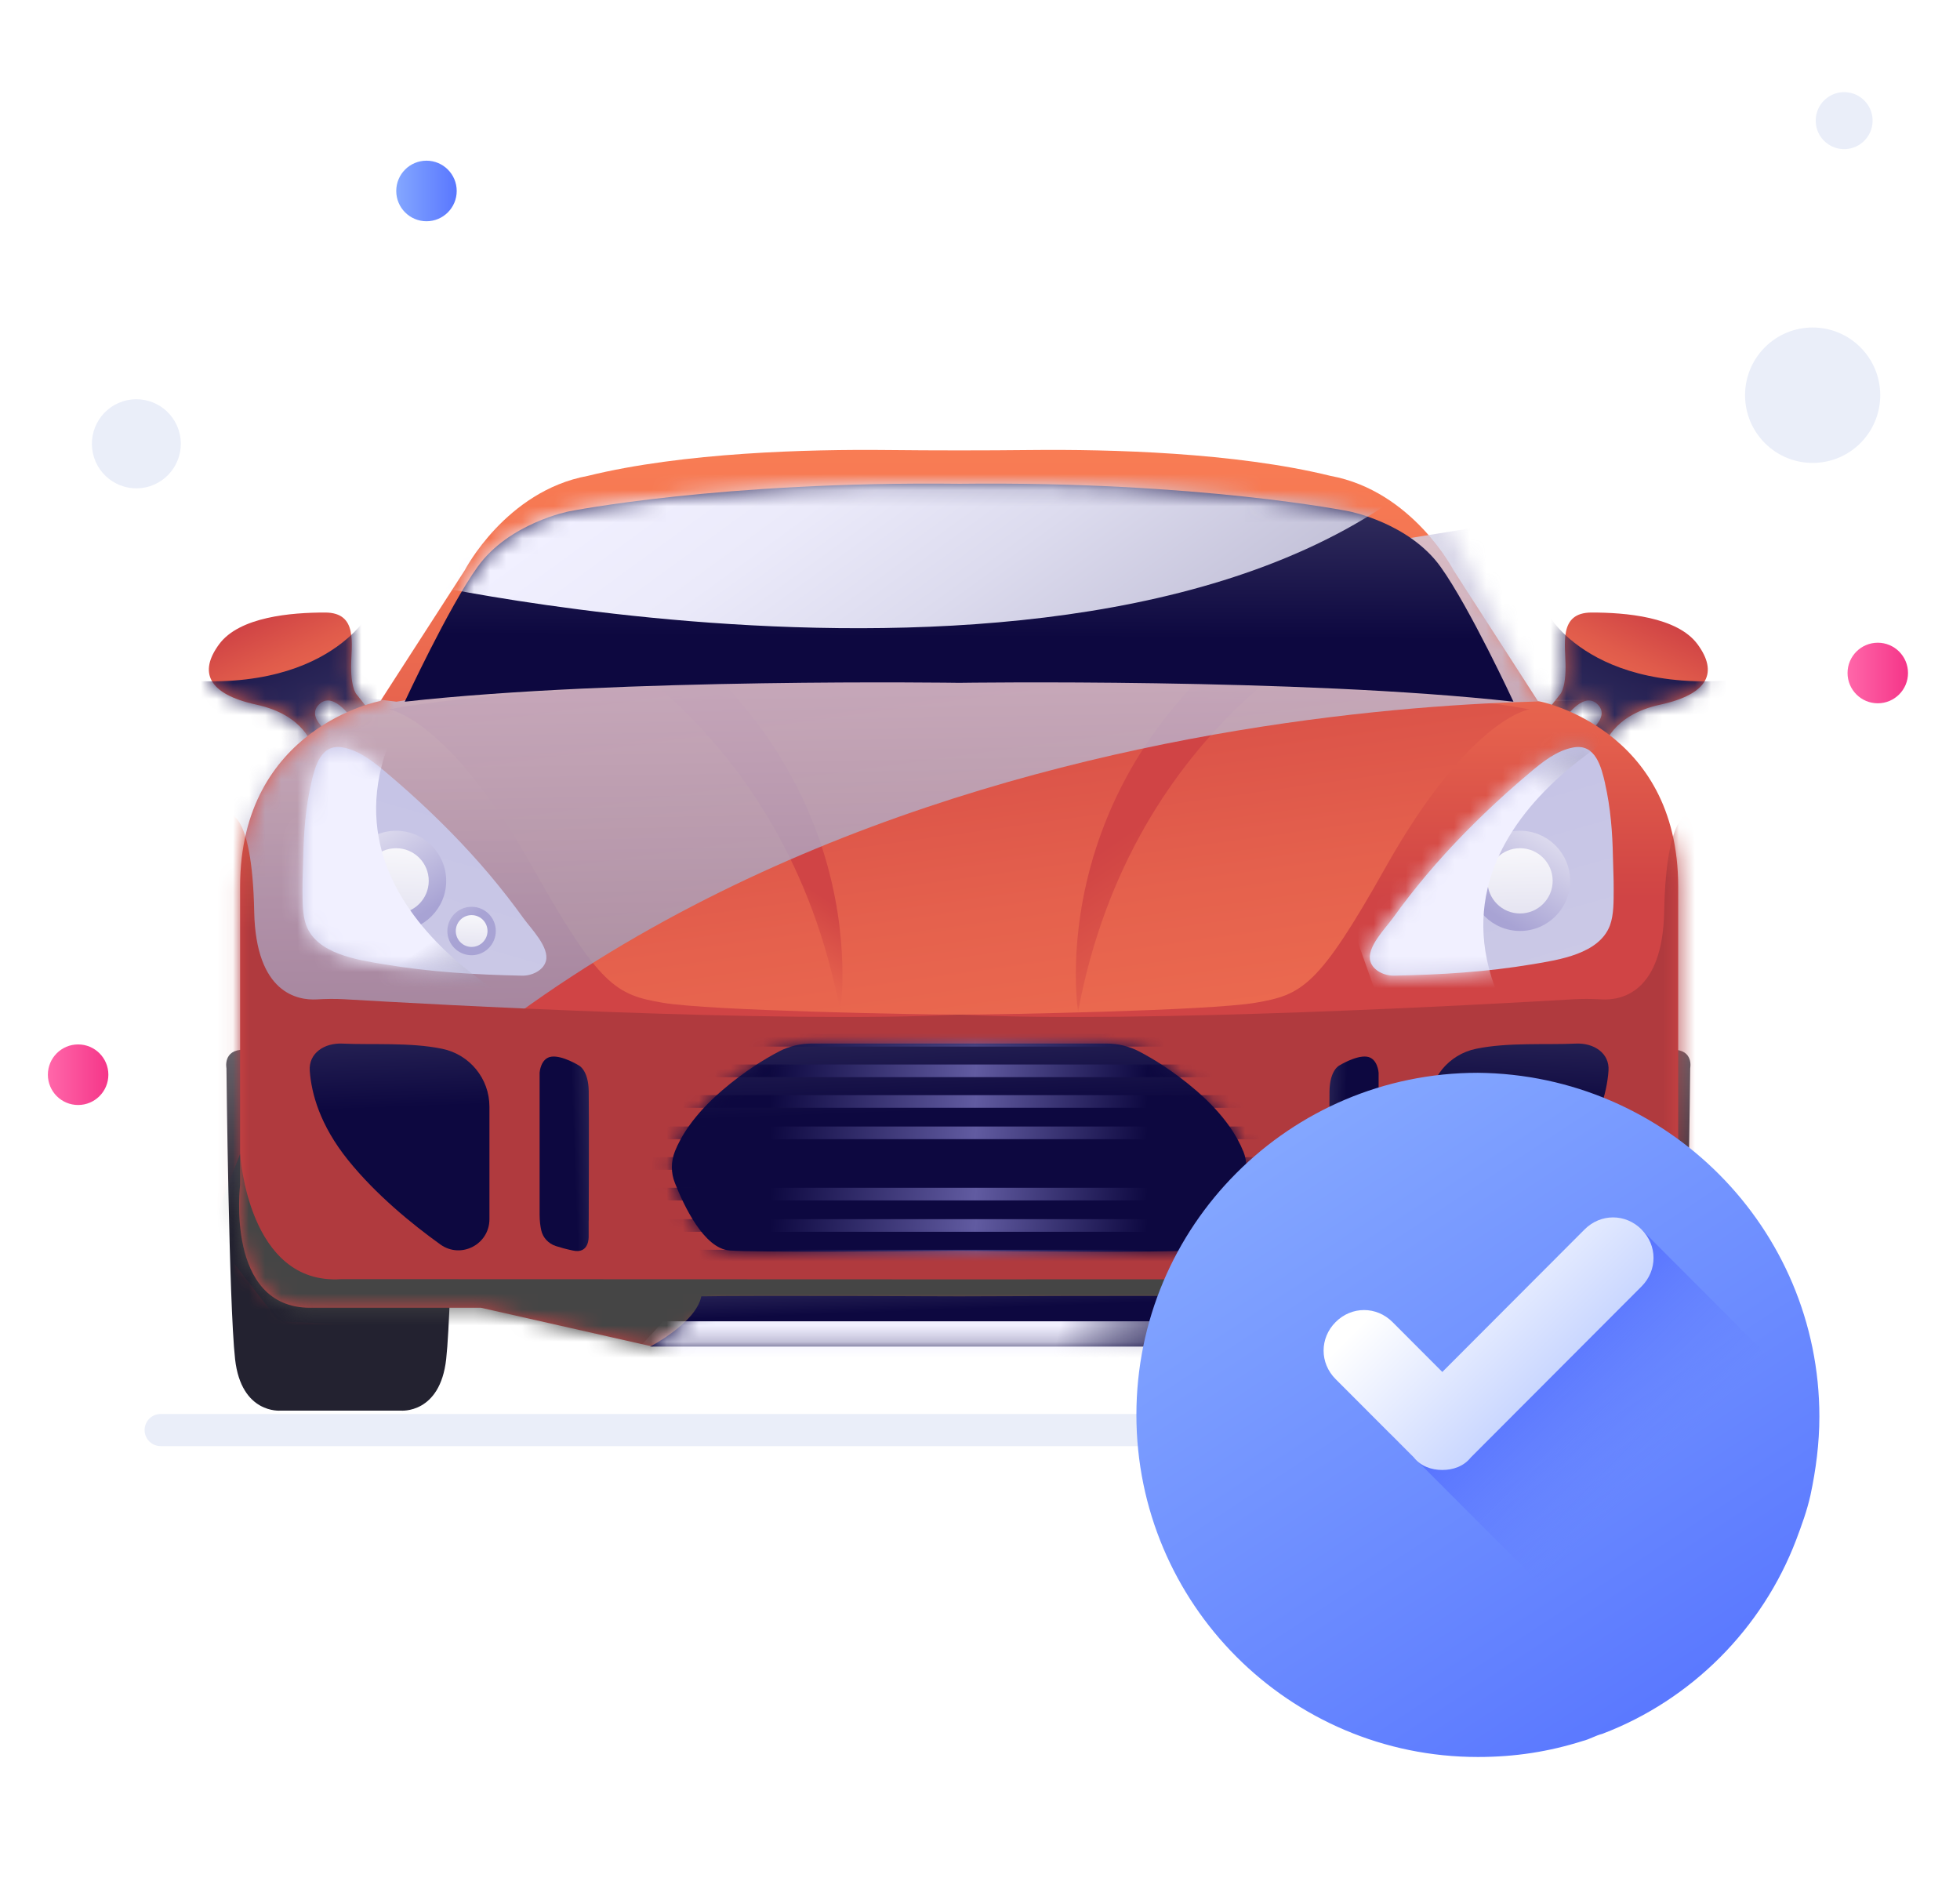
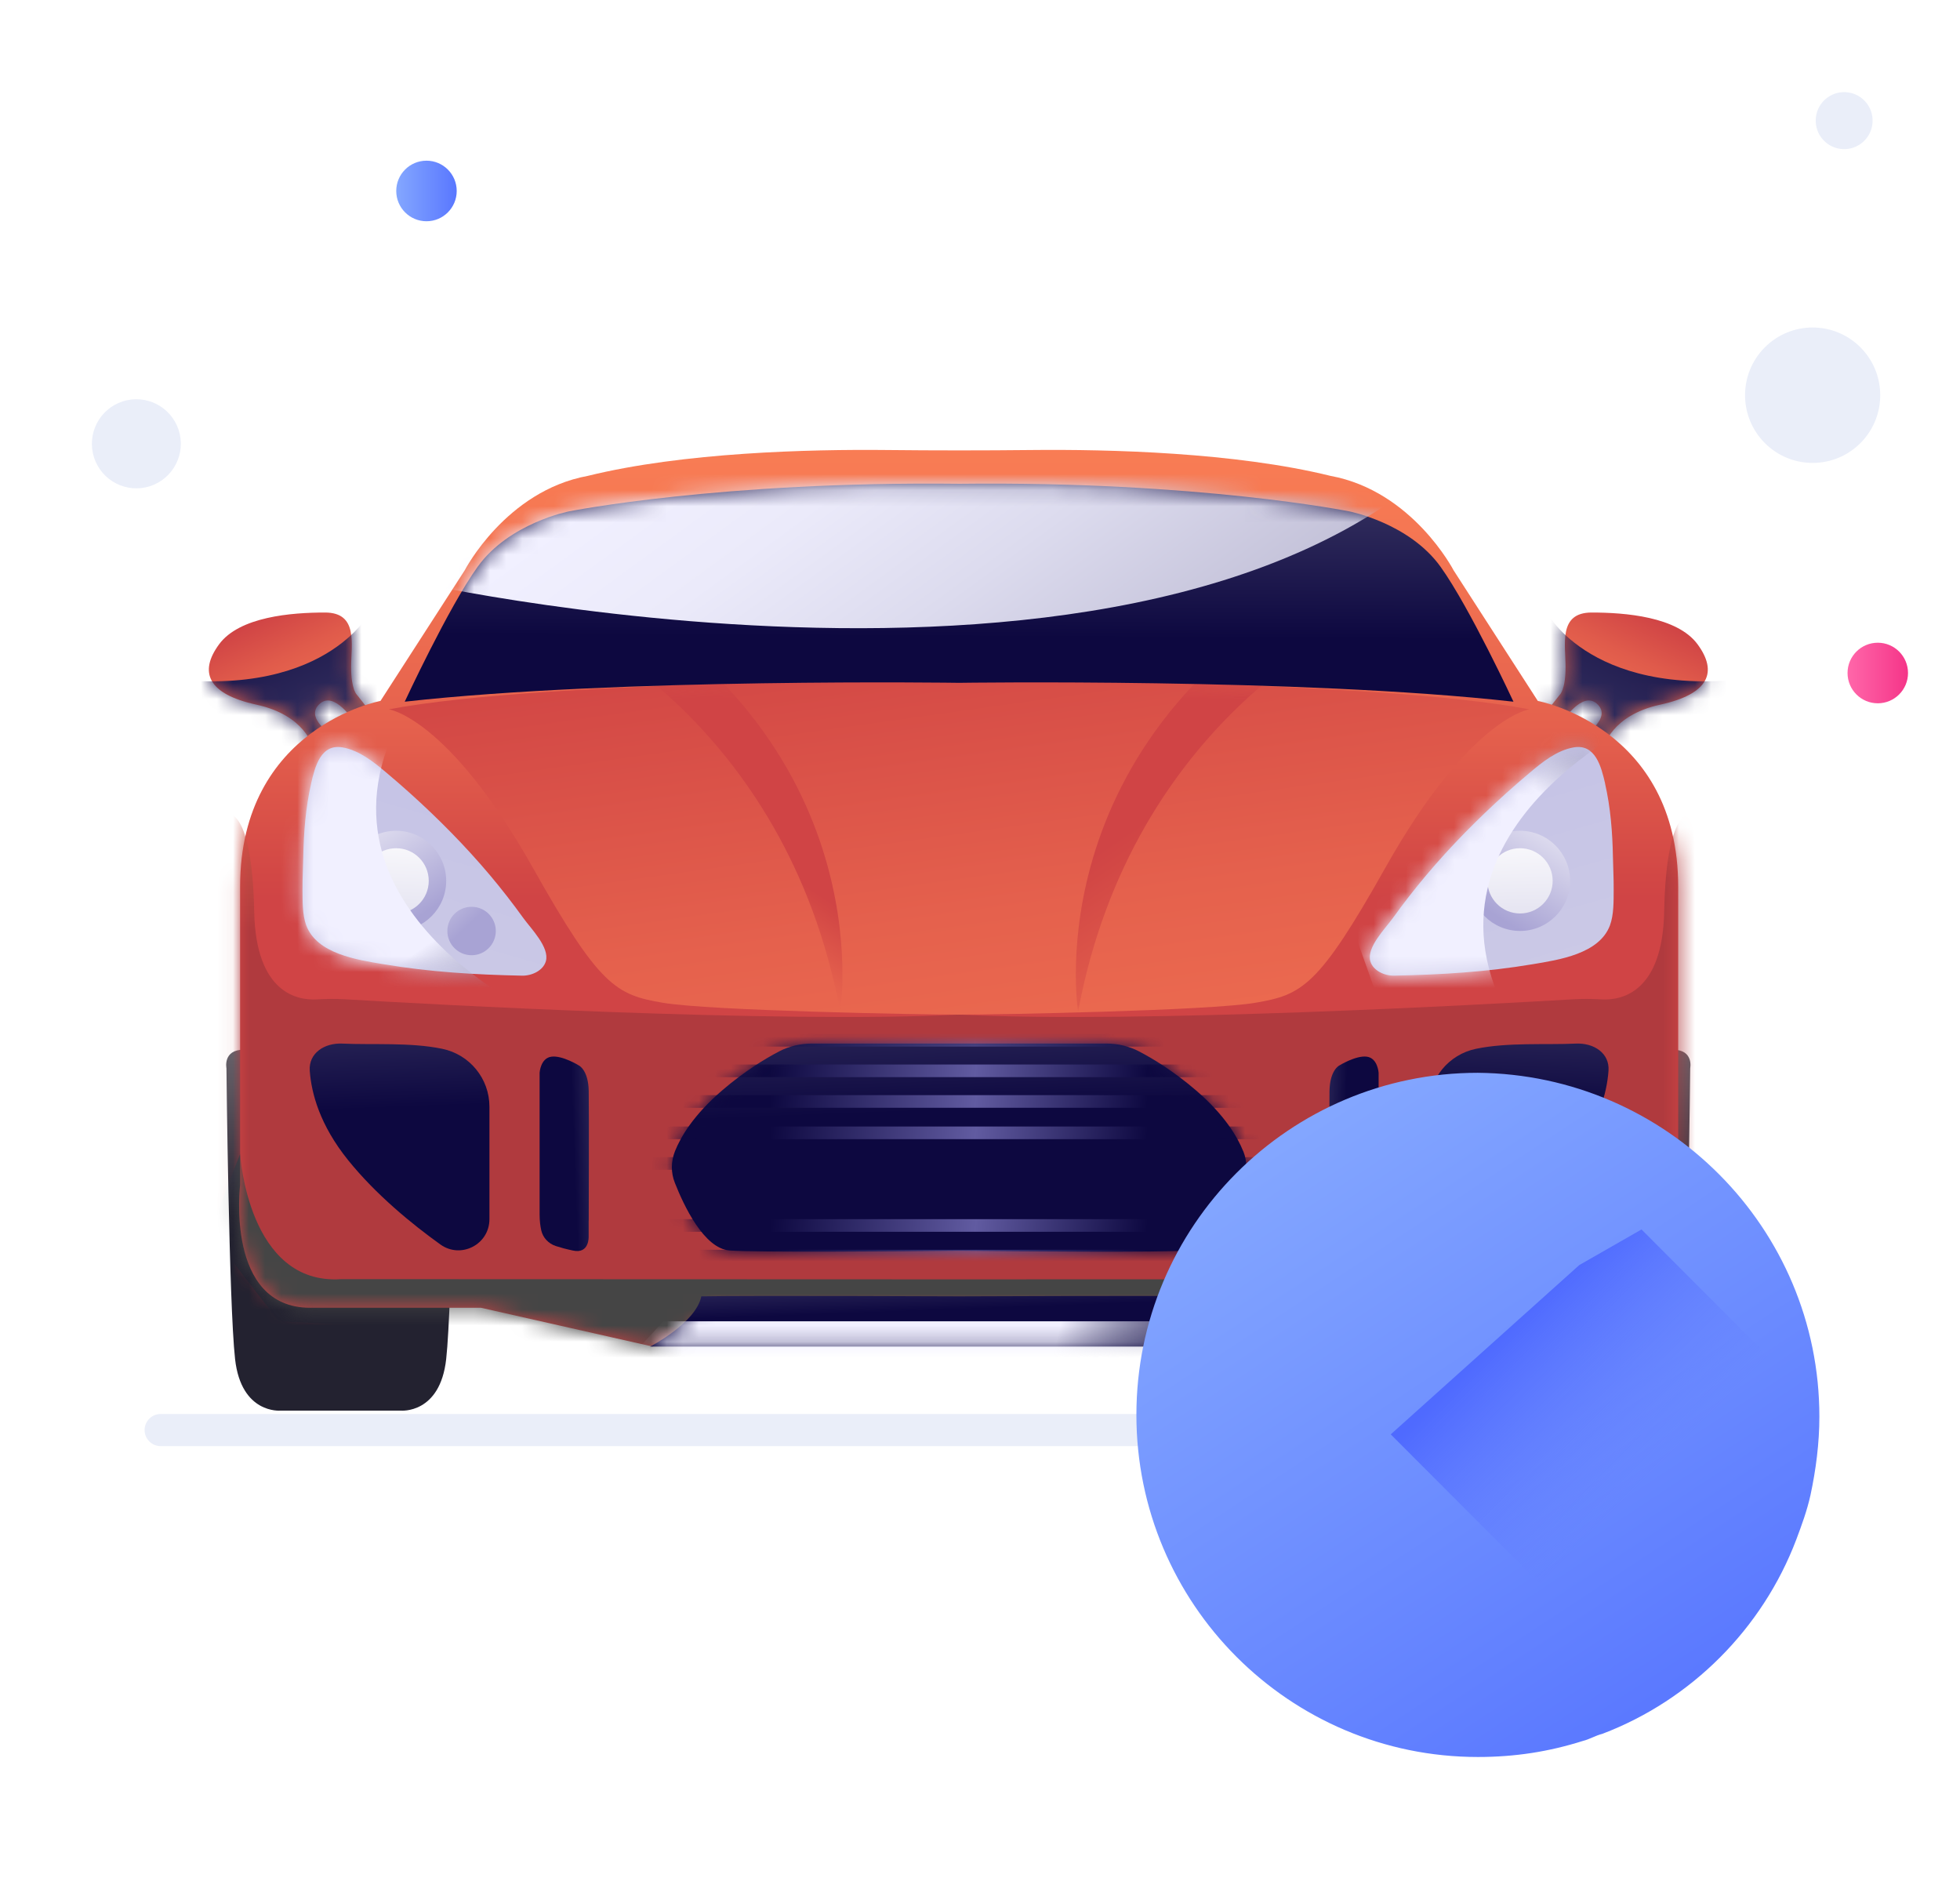
<svg xmlns="http://www.w3.org/2000/svg" width="122" height="118" viewBox="0 0 122 118" fill="none">
  <path d="M10 89H109.637" stroke="#EAEEF9" stroke-width="2" stroke-miterlimit="10" stroke-linecap="round" stroke-linejoin="round" />
  <path d="M27.236 65.329C25.936 65.329 21.2 64.945 21.2 64.945C21.2 64.945 16.463 65.329 15.164 65.329C13.864 65.329 14.095 66.476 14.095 66.476C14.095 66.476 14.248 81.144 14.632 84.581C15.015 88.017 17.458 87.791 17.458 87.791H24.946C24.946 87.791 27.393 88.022 27.773 84.581C28.157 81.144 28.309 66.476 28.309 66.476C28.309 66.476 28.54 65.329 27.241 65.329H27.236Z" fill="url(#paint0_linear_2037_19290)" />
  <path d="M92.066 65.329C93.365 65.329 98.102 64.945 98.102 64.945C98.102 64.945 102.838 65.329 104.138 65.329C105.438 65.329 105.207 66.476 105.207 66.476C105.207 66.476 105.054 81.144 104.67 84.581C104.286 88.017 101.844 87.791 101.844 87.791H94.355C94.355 87.791 91.908 88.022 91.529 84.581C91.145 81.144 90.993 66.476 90.993 66.476C90.993 66.476 90.761 65.329 92.061 65.329H92.066Z" fill="url(#paint1_linear_2037_19290)" />
  <path d="M23.321 44.638L22.22 43.246C22.22 43.246 21.855 42.941 21.855 41.521C21.855 40.101 22.313 38.121 20.231 38.121C18.15 38.121 14.903 38.376 13.635 40.101C12.368 41.826 12.923 43.195 15.971 43.857C19.015 44.518 19.473 46.498 19.473 46.498L20.791 45.836C20.791 45.836 18.867 44.671 19.926 43.778C20.832 43.015 22.007 44.87 22.007 44.87L23.321 44.638Z" fill="url(#paint2_linear_2037_19290)" />
  <mask id="mask0_2037_19290" style="mask-type:luminance" maskUnits="userSpaceOnUse" x="13" y="38" width="11" height="9">
    <path d="M23.321 44.638L22.22 43.246C22.22 43.246 21.855 42.941 21.855 41.521C21.855 40.101 22.313 38.121 20.231 38.121C18.15 38.121 14.903 38.376 13.635 40.101C12.368 41.826 12.923 43.195 15.971 43.857C19.015 44.518 19.473 46.498 19.473 46.498L20.791 45.836C20.791 45.836 18.867 44.671 19.926 43.778C20.832 43.015 22.007 44.87 22.007 44.87L23.321 44.638Z" fill="white" />
  </mask>
  <g mask="url(#mask0_2037_19290)">
    <path style="mix-blend-mode:soft-light" d="M22.919 38.255C22.919 38.255 19.686 44.189 8.141 41.862L16.078 49.087L23.539 46.049L24.487 41.15L22.919 38.25V38.255Z" fill="url(#paint3_linear_2037_19290)" />
  </g>
  <path d="M95.981 44.638L97.082 43.246C97.082 43.246 97.448 42.941 97.448 41.521C97.448 40.101 96.99 38.121 99.071 38.121C101.153 38.121 104.4 38.376 105.667 40.101C106.935 41.826 106.38 43.195 103.331 43.857C100.288 44.518 99.83 46.498 99.83 46.498L98.512 45.836C98.512 45.836 100.436 44.671 99.377 43.778C98.47 43.015 97.295 44.87 97.295 44.87L95.981 44.638Z" fill="url(#paint4_linear_2037_19290)" />
  <mask id="mask1_2037_19290" style="mask-type:luminance" maskUnits="userSpaceOnUse" x="95" y="38" width="12" height="9">
    <path d="M95.983 44.638L97.084 43.246C97.084 43.246 97.45 42.941 97.45 41.521C97.45 40.101 96.992 38.121 99.073 38.121C101.155 38.121 104.402 38.376 105.669 40.101C106.937 41.826 106.381 43.195 103.333 43.857C100.29 44.518 99.832 46.498 99.832 46.498L98.513 45.836C98.513 45.836 100.438 44.671 99.379 43.778C98.472 43.015 97.297 44.87 97.297 44.87L95.983 44.638Z" fill="white" />
  </mask>
  <g mask="url(#mask1_2037_19290)">
    <path style="mix-blend-mode:soft-light" d="M96.377 38.255C96.377 38.255 99.61 44.189 111.155 41.862L103.218 49.087L95.757 46.049L94.809 41.15L96.377 38.25V38.255Z" fill="url(#paint5_linear_2037_19290)" />
  </g>
  <path d="M104.458 73.73V55.182C104.458 45.237 95.721 43.623 95.721 43.623L90.48 35.496C90.48 35.496 87.927 30.556 82.82 29.617C76.881 28.155 69.064 27.956 64.212 28.007C61.205 28.039 58.199 28.039 55.192 28.007C50.34 27.956 42.523 28.155 36.584 29.617C31.477 30.556 28.924 35.496 28.924 35.496L23.683 43.623C23.683 43.623 14.946 45.237 14.946 55.182V73.73C14.946 73.73 14.007 81.39 19.312 81.39H29.937L34.854 82.5L40.622 83.804L43.296 82.629L44.346 81.39H75.059L76.109 82.629L78.782 83.804L89.463 81.394H100.087C105.397 81.394 104.454 73.734 104.454 73.734L104.458 73.73Z" fill="url(#paint6_linear_2037_19290)" />
  <path d="M59.7 42.305C59.7 42.305 33.973 42.282 24.204 44.146C24.204 44.146 27.913 44.654 33.177 54.021C37.335 61.422 38.362 61.912 41.253 62.407C44.144 62.902 57.308 63.147 59.7 63.147C62.091 63.147 75.255 62.902 78.146 62.407C81.037 61.912 82.064 61.422 86.222 54.021C91.486 44.654 95.195 44.146 95.195 44.146C85.422 42.286 59.7 42.305 59.7 42.305Z" fill="url(#paint7_linear_2037_19290)" />
  <mask id="mask2_2037_19290" style="mask-type:luminance" maskUnits="userSpaceOnUse" x="24" y="42" width="72" height="22">
    <path d="M59.7 42.305C59.7 42.305 33.973 42.282 24.204 44.146C24.204 44.146 27.913 44.654 33.177 54.021C37.335 61.422 38.362 61.912 41.253 62.407C44.144 62.902 57.308 63.147 59.7 63.147C62.091 63.147 75.255 62.902 78.146 62.407C81.037 61.912 82.064 61.422 86.222 54.021C91.486 44.654 95.195 44.146 95.195 44.146C85.422 42.286 59.7 42.305 59.7 42.305Z" fill="white" />
  </mask>
  <g mask="url(#mask2_2037_19290)">
    <path d="M52.297 62.953C52.297 62.953 55.183 45.205 34.84 35.246V38.66C34.84 38.66 48.888 44.664 52.297 62.953Z" fill="url(#paint8_linear_2037_19290)" />
    <path d="M67.106 62.953C67.106 62.953 64.22 45.205 84.562 35.246V38.66C84.562 38.66 70.515 44.664 67.106 62.953Z" fill="url(#paint9_linear_2037_19290)" />
  </g>
  <mask id="mask3_2037_19290" style="mask-type:luminance" maskUnits="userSpaceOnUse" x="14" y="24" width="91" height="60">
    <path d="M104.453 73.731V55.183C104.453 45.238 95.715 43.624 95.715 43.624L90.475 33.276C90.475 33.276 87.921 26.556 82.815 25.617C76.876 24.155 69.059 23.956 64.207 24.007C61.2 24.039 58.194 24.039 55.187 24.007C50.335 23.956 42.518 24.155 36.579 25.617C31.472 26.556 28.919 33.276 28.919 33.276L23.678 43.624C23.678 43.624 14.941 45.238 14.941 55.183V73.731C14.941 73.731 14.002 81.391 19.307 81.391H29.932L34.849 82.501L40.617 83.805L43.29 82.63L44.34 81.391H75.053L76.103 82.63L78.777 83.805L89.457 81.395H100.082C105.392 81.395 104.448 73.736 104.448 73.736L104.453 73.731Z" fill="white" />
  </mask>
  <g mask="url(#mask3_2037_19290)">
-     <path style="mix-blend-mode:soft-light" opacity="0.79" d="M101.193 43.67C101.193 43.67 47.842 40.959 18.813 75.516L7.198 41.459L24.673 43.67L98.977 31.676L101.193 43.67Z" fill="url(#paint10_linear_2037_19290)" />
    <path d="M105.275 50.652C105.275 50.652 103.716 50.171 103.587 56.739C103.485 61.828 100.871 62.262 99.701 62.198C99.128 62.165 98.559 62.156 97.985 62.188C92.754 62.498 71.069 63.706 59.705 63.146C48.34 63.706 26.656 62.498 21.424 62.188C20.851 62.156 20.282 62.165 19.708 62.198C18.538 62.262 15.924 61.828 15.823 56.739C15.693 50.176 14.134 50.652 14.134 50.652L9.722 63.784L10.762 78.835L15.698 84.923H24.787L59.709 83.803L94.632 84.923H103.721L108.656 78.835L109.697 63.784L105.284 50.652H105.275Z" fill="url(#paint11_linear_2037_19290)" />
    <g style="mix-blend-mode:soft-light">
      <path d="M104.458 71.805C104.458 71.805 103.982 80.015 98.154 79.608L59.702 79.622L21.25 79.608C15.422 80.015 14.946 71.805 14.946 71.805L13.054 76.68L17.356 82.231L26.755 82.707L34.082 85.459H85.318L92.645 82.707L102.044 82.231L106.345 76.68L104.454 71.805H104.458Z" fill="#454545" />
    </g>
  </g>
  <path d="M89.672 35.28C87.711 32.542 83.978 31.825 83.978 31.825C83.978 31.825 74.602 29.938 59.736 30.109C44.87 29.938 35.42 31.825 35.42 31.825C35.42 31.825 31.687 32.546 29.726 35.28C27.913 37.805 25.193 43.67 25.193 43.67C38.519 42.181 59.699 42.496 59.699 42.496C59.699 42.496 80.879 42.181 94.205 43.67C94.205 43.67 91.485 37.81 89.672 35.28Z" fill="url(#paint12_linear_2037_19290)" />
  <mask id="mask4_2037_19290" style="mask-type:luminance" maskUnits="userSpaceOnUse" x="25" y="30" width="70" height="14">
    <path d="M89.669 35.28C87.707 32.542 83.975 31.825 83.975 31.825C83.975 31.825 74.599 29.938 59.733 30.109C44.866 29.938 35.416 31.825 35.416 31.825C35.416 31.825 31.684 32.546 29.722 35.28C27.909 37.805 25.189 43.67 25.189 43.67C38.516 42.181 59.696 42.496 59.696 42.496C59.696 42.496 80.876 42.181 94.202 43.67C94.202 43.67 91.482 37.81 89.669 35.28Z" fill="white" />
  </mask>
  <g mask="url(#mask4_2037_19290)">
    <path style="mix-blend-mode:soft-light" d="M25.725 36.208C25.725 36.208 77.47 47.874 93.543 24.321L41.53 22.785L25.725 36.208Z" fill="url(#paint13_linear_2037_19290)" />
  </g>
  <path d="M75.753 80.679C72.825 80.619 59.703 80.679 59.703 80.679C59.703 80.679 46.58 80.619 43.652 80.679C43.328 82.33 40.465 83.806 40.465 83.806H78.945C78.945 83.806 76.082 82.33 75.758 80.679H75.753Z" fill="url(#paint14_linear_2037_19290)" />
  <mask id="mask5_2037_19290" style="mask-type:luminance" maskUnits="userSpaceOnUse" x="40" y="80" width="39" height="4">
    <path d="M75.754 80.679C72.826 80.619 59.704 80.679 59.704 80.679C59.704 80.679 46.581 80.619 43.653 80.679C43.33 82.33 40.466 83.806 40.466 83.806H78.946C78.946 83.806 76.082 82.33 75.759 80.679H75.754Z" fill="white" />
  </mask>
  <g mask="url(#mask5_2037_19290)">
    <path style="mix-blend-mode:soft-light" d="M41.284 82.231H78.223L80.152 84.992L39.276 84.428L41.284 82.231Z" fill="url(#paint15_linear_2037_19290)" />
  </g>
  <path d="M36.641 75.962V76.961C36.641 76.961 36.692 78.067 35.651 77.826C35.23 77.738 34.869 77.637 34.601 77.549C34.143 77.401 33.791 77.031 33.69 76.568C33.634 76.314 33.588 75.995 33.588 75.588V66.762C33.588 66.762 33.643 65.851 34.323 65.763C35.003 65.671 36.03 66.309 36.03 66.309C36.03 66.309 36.622 66.582 36.645 67.9C36.669 69.218 36.645 75.962 36.645 75.962H36.641Z" fill="url(#paint16_linear_2037_19290)" />
  <path d="M27.523 65.272C25.534 64.86 23.166 65.036 21.311 64.948C20.201 64.897 19.202 65.536 19.281 66.641C19.383 68.047 19.91 70.018 21.663 72.196C23.393 74.343 25.627 76.17 27.412 77.451C28.689 78.367 30.465 77.451 30.465 75.874V68.875C30.465 67.127 29.235 65.624 27.523 65.272Z" fill="url(#paint17_linear_2037_19290)" />
  <path d="M82.759 75.961V76.961C82.759 76.961 82.708 78.066 83.749 77.826C84.17 77.738 84.531 77.636 84.799 77.548C85.257 77.4 85.608 77.03 85.71 76.567C85.766 76.313 85.812 75.994 85.812 75.587V66.761C85.812 66.761 85.756 65.85 85.076 65.762C84.397 65.674 83.37 66.308 83.37 66.308C83.37 66.308 82.778 66.581 82.754 67.899C82.731 69.218 82.754 75.961 82.754 75.961H82.759Z" fill="url(#paint18_linear_2037_19290)" />
  <path d="M91.878 65.272C93.867 64.86 96.236 65.036 98.09 64.948C99.201 64.897 100.2 65.536 100.121 66.641C100.019 68.047 99.492 70.018 97.739 72.196C96.009 74.343 93.775 76.17 91.989 77.451C90.713 78.367 88.936 77.451 88.936 75.874V68.875C88.936 67.127 90.167 65.624 91.878 65.272Z" fill="url(#paint19_linear_2037_19290)" />
  <path d="M77.384 71.648C77.023 70.746 76.223 69.39 74.461 67.873C73.055 66.661 71.75 65.88 70.894 65.431C70.288 65.117 69.59 64.945 68.873 64.945H50.524C49.807 64.945 49.108 65.117 48.502 65.431C47.642 65.88 46.342 66.661 44.936 67.873C43.174 69.39 42.374 70.741 42.013 71.648C41.759 72.291 41.754 72.98 42.008 73.618C42.554 75.006 43.812 77.702 45.408 77.823C47.106 77.952 56 77.878 59.701 77.841C63.401 77.878 72.291 77.957 73.993 77.823C75.594 77.698 76.852 75.006 77.393 73.618C77.643 72.975 77.643 72.286 77.389 71.648H77.384Z" fill="url(#paint20_linear_2037_19290)" />
  <mask id="mask6_2037_19290" style="mask-type:luminance" maskUnits="userSpaceOnUse" x="41" y="64" width="37" height="14">
    <path d="M77.391 71.648C77.031 70.746 76.23 69.39 74.468 67.873C73.062 66.661 71.757 65.88 70.902 65.431C70.296 65.117 69.597 64.945 68.88 64.945H50.531C49.814 64.945 49.116 65.117 48.51 65.431C47.65 65.88 46.35 66.661 44.944 67.873C43.181 69.39 42.381 70.741 42.02 71.648C41.766 72.291 41.761 72.98 42.016 73.618C42.562 75.006 43.82 77.702 45.415 77.823C47.113 77.952 56.008 77.878 59.708 77.841C63.408 77.878 72.299 77.957 74.001 77.823C75.601 77.698 76.859 75.006 77.401 73.618C77.65 72.975 77.65 72.286 77.396 71.648H77.391Z" fill="white" />
  </mask>
  <g mask="url(#mask6_2037_19290)">
    <path d="M79.103 64.348H39.643V65.134H79.103V64.348Z" fill="url(#paint21_linear_2037_19290)" />
    <path d="M79.103 66.25H39.643V67.036H79.103V66.25Z" fill="url(#paint22_linear_2037_19290)" />
    <path d="M79.103 68.156H39.643V68.943H79.103V68.156Z" fill="url(#paint23_linear_2037_19290)" />
    <path d="M79.103 70.109H39.643V70.896H79.103V70.109Z" fill="url(#paint24_linear_2037_19290)" />
    <path d="M79.103 72.016H39.643V72.802H79.103V72.016Z" fill="url(#paint25_linear_2037_19290)" />
-     <path d="M79.103 73.922H39.643V74.708H79.103V73.922Z" fill="url(#paint26_linear_2037_19290)" />
+     <path d="M79.103 73.922V74.708H79.103V73.922Z" fill="url(#paint26_linear_2037_19290)" />
    <path d="M79.103 75.875H39.643V76.661H79.103V75.875Z" fill="url(#paint27_linear_2037_19290)" />
    <path d="M79.103 77.781H39.643V78.568H79.103V77.781Z" fill="url(#paint28_linear_2037_19290)" />
  </g>
  <path d="M19.366 48.765C19.024 50.263 18.904 51.803 18.876 53.339C18.862 54.079 18.825 54.644 18.83 55.384C18.835 56.068 18.816 56.928 19.061 57.59C19.727 59.371 22.244 59.736 23.872 60.009C26.763 60.495 29.575 60.661 32.494 60.721C33.077 60.735 33.807 60.421 33.978 59.819C34.219 58.959 33.053 57.798 32.586 57.151C31.92 56.225 31.217 55.324 30.482 54.449C28.955 52.641 27.285 50.952 25.528 49.37C25.037 48.931 24.547 48.501 24.043 48.08C23.266 47.423 22.373 46.706 21.337 46.517C19.963 46.267 19.602 47.724 19.362 48.769L19.366 48.765Z" fill="url(#paint29_linear_2037_19290)" />
  <path d="M27.773 54.821C27.773 53.1 26.376 51.703 24.656 51.703C22.935 51.703 21.538 53.1 21.538 54.821C21.538 56.541 22.935 57.938 24.656 57.938C26.376 57.938 27.773 56.541 27.773 54.821Z" fill="url(#paint30_linear_2037_19290)" />
  <path d="M24.657 56.85C25.778 56.85 26.687 55.941 26.687 54.82C26.687 53.698 25.778 52.789 24.657 52.789C23.535 52.789 22.626 53.698 22.626 54.82C22.626 55.941 23.535 56.85 24.657 56.85Z" fill="url(#paint31_linear_2037_19290)" />
  <path d="M29.354 59.449C30.186 59.449 30.861 58.774 30.861 57.941C30.861 57.109 30.186 56.434 29.354 56.434C28.521 56.434 27.846 57.109 27.846 57.941C27.846 58.774 28.521 59.449 29.354 59.449Z" fill="url(#paint32_linear_2037_19290)" />
-   <path d="M30.345 57.943C30.345 57.397 29.901 56.953 29.355 56.953C28.809 56.953 28.37 57.397 28.37 57.943C28.37 58.489 28.814 58.933 29.355 58.933C29.896 58.933 30.345 58.489 30.345 57.943Z" fill="url(#paint33_linear_2037_19290)" />
  <mask id="mask7_2037_19290" style="mask-type:luminance" maskUnits="userSpaceOnUse" x="18" y="46" width="17" height="15">
    <path d="M19.366 48.765C19.023 50.263 18.903 51.803 18.875 53.339C18.861 54.079 18.824 54.644 18.829 55.384C18.834 56.068 18.815 56.928 19.06 57.59C19.726 59.371 22.243 59.736 23.871 60.009C26.762 60.495 29.574 60.661 32.493 60.721C33.075 60.735 33.806 60.421 33.977 59.819C34.218 58.959 33.052 57.798 32.585 57.151C31.919 56.225 31.216 55.324 30.481 54.449C28.954 52.641 27.284 50.952 25.527 49.37C25.036 48.931 24.546 48.501 24.042 48.08C23.265 47.423 22.372 46.706 21.336 46.517C19.962 46.267 19.602 47.724 19.361 48.769L19.366 48.765Z" fill="white" />
  </mask>
  <g mask="url(#mask7_2037_19290)">
    <path style="mix-blend-mode:soft-light" d="M34.021 63.46C34.021 63.46 17.804 56.281 25.469 43.746L16.634 46.364L14.358 52.766L15.519 59.713L22.55 61.6L34.012 63.46H34.021Z" fill="url(#paint34_linear_2037_19290)" />
  </g>
  <path d="M99.907 48.765C100.249 50.263 100.369 51.803 100.397 53.339C100.411 54.079 100.448 54.644 100.443 55.384C100.439 56.068 100.457 56.928 100.212 57.59C99.546 59.371 97.03 59.736 95.402 60.009C92.511 60.495 89.698 60.661 86.78 60.721C86.197 60.735 85.466 60.421 85.295 59.819C85.055 58.959 86.22 57.798 86.687 57.151C87.353 56.225 88.056 55.324 88.792 54.449C90.318 52.641 91.988 50.952 93.746 49.37C94.231 48.931 94.731 48.501 95.231 48.08C96.008 47.423 96.9 46.706 97.936 46.517C99.31 46.267 99.671 47.724 99.912 48.769L99.907 48.765Z" fill="url(#paint35_linear_2037_19290)" />
  <path d="M91.497 54.821C91.497 53.1 92.894 51.703 94.615 51.703C96.335 51.703 97.732 53.1 97.732 54.821C97.732 56.541 96.335 57.938 94.615 57.938C92.894 57.938 91.497 56.541 91.497 54.821Z" fill="url(#paint36_linear_2037_19290)" />
  <path d="M94.615 56.85C95.737 56.85 96.646 55.941 96.646 54.82C96.646 53.698 95.737 52.789 94.615 52.789C93.494 52.789 92.585 53.698 92.585 54.82C92.585 55.941 93.494 56.85 94.615 56.85Z" fill="url(#paint37_linear_2037_19290)" />
  <path d="M89.915 59.449C90.748 59.449 91.423 58.774 91.423 57.941C91.423 57.109 90.748 56.434 89.915 56.434C89.082 56.434 88.407 57.109 88.407 57.941C88.407 58.774 89.082 59.449 89.915 59.449Z" fill="url(#paint38_linear_2037_19290)" />
  <path d="M89.915 58.933C90.462 58.933 90.905 58.49 90.905 57.943C90.905 57.396 90.462 56.953 89.915 56.953C89.368 56.953 88.925 57.396 88.925 57.943C88.925 58.49 89.368 58.933 89.915 58.933Z" fill="url(#paint39_linear_2037_19290)" />
  <mask id="mask8_2037_19290" style="mask-type:luminance" maskUnits="userSpaceOnUse" x="85" y="46" width="16" height="15">
    <path d="M99.907 48.765C100.249 50.263 100.369 51.803 100.397 53.339C100.411 54.079 100.448 54.644 100.443 55.384C100.439 56.068 100.457 56.928 100.212 57.59C99.546 59.371 97.03 59.736 95.402 60.009C92.511 60.495 89.698 60.661 86.78 60.721C86.197 60.735 85.466 60.421 85.295 59.819C85.055 58.959 86.22 57.798 86.687 57.151C87.353 56.225 88.056 55.324 88.792 54.449C90.318 52.641 91.988 50.952 93.746 49.37C94.231 48.931 94.731 48.501 95.231 48.08C96.008 47.423 96.9 46.706 97.936 46.517C99.31 46.267 99.671 47.724 99.912 48.769L99.907 48.765Z" fill="white" />
  </mask>
  <g mask="url(#mask8_2037_19290)">
    <path style="mix-blend-mode:soft-light" d="M102.939 44.453C102.939 44.453 86.722 51.632 94.386 64.167L85.552 61.549L83.276 55.147L84.437 48.2L91.468 46.313L102.93 44.453H102.939Z" fill="url(#paint40_linear_2037_19290)" />
  </g>
  <path d="M9.343 30.256C10.797 29.782 11.592 28.218 11.12 26.762C10.647 25.306 9.086 24.51 7.632 24.983C6.178 25.456 5.383 27.02 5.855 28.476C6.328 29.932 7.889 30.729 9.343 30.256Z" fill="#EAEEF9" />
  <path d="M26.546 13.77C27.585 13.77 28.428 12.926 28.428 11.885C28.428 10.844 27.585 10 26.546 10C25.507 10 24.664 10.844 24.664 11.885C24.664 12.926 25.507 13.77 26.546 13.77Z" fill="url(#paint41_linear_2037_19290)" />
  <path d="M116.882 43.77C117.921 43.77 118.764 42.926 118.764 41.885C118.764 40.844 117.921 40 116.882 40C115.843 40 115 40.844 115 41.885C115 42.926 115.843 43.77 116.882 43.77Z" fill="url(#paint42_linear_2037_19290)" />
-   <path d="M4.862 68.77C5.902 68.77 6.745 67.926 6.745 66.885C6.745 65.844 5.902 65 4.862 65C3.823 65 2.98 65.844 2.98 66.885C2.98 67.926 3.823 68.77 4.862 68.77Z" fill="url(#paint43_linear_2037_19290)" />
  <path d="M115.666 27.707C117.381 26.137 117.501 23.471 115.934 21.753C114.366 20.036 111.705 19.916 109.99 21.485C108.275 23.055 108.155 25.721 109.723 27.439C111.29 29.157 113.951 29.277 115.666 27.707Z" fill="#EAEEF9" />
  <path d="M115.984 8.817C116.706 8.156 116.757 7.034 116.097 6.31C115.437 5.587 114.316 5.537 113.594 6.198C112.872 6.859 112.822 7.981 113.482 8.704C114.141 9.428 115.262 9.478 115.984 8.817Z" fill="#EAEEF9" />
  <g filter="url(#filter0_d_2037_19290)">
    <path d="M113.247 83.167C113.247 84.831 113.026 86.494 112.694 88.046C112.472 89.044 112.14 89.931 111.808 90.819C109.704 96.363 105.276 100.799 99.741 102.905C99.298 103.016 98.966 103.238 98.523 103.349C96.419 104.014 94.316 104.347 91.991 104.347C80.256 104.347 70.735 94.811 70.735 83.056C70.735 71.302 80.256 61.766 91.991 61.766C103.726 61.877 113.247 71.413 113.247 83.167Z" fill="url(#paint44_linear_2037_19290)" />
  </g>
  <path d="M112.693 88.603C112.472 89.49 112.14 90.377 111.808 91.264C109.704 96.587 105.497 100.8 100.183 102.907L88.227 90.931L86.566 89.268L98.301 78.733L102.176 76.516L112.583 86.939L112.693 88.603Z" fill="url(#paint45_linear_2037_19290)" />
-   <path d="M89.777 91.484C89.113 91.484 88.448 91.262 88.006 90.708L83.135 85.829C82.138 84.831 82.138 83.278 83.135 82.28C84.131 81.282 85.681 81.282 86.677 82.28L89.777 85.385L98.633 76.514C99.63 75.516 101.18 75.516 102.176 76.514C103.173 77.512 103.173 79.065 102.176 80.063L91.548 90.708C91.105 91.262 90.441 91.484 89.777 91.484Z" fill="url(#paint46_linear_2037_19290)" />
  <defs>
    <filter id="filter0_d_2037_19290" x="62.735" y="58.766" width="58.512" height="58.582" filterUnits="userSpaceOnUse" color-interpolation-filters="sRGB">
      <feFlood flood-opacity="0" result="BackgroundImageFix" />
      <feColorMatrix in="SourceAlpha" type="matrix" values="0 0 0 0 0 0 0 0 0 0 0 0 0 0 0 0 0 0 127 0" result="hardAlpha" />
      <feOffset dy="5" />
      <feGaussianBlur stdDeviation="4" />
      <feColorMatrix type="matrix" values="0 0 0 0 0.113 0 0 0 0 0.296 0 0 0 0 1 0 0 0 0.22 0" />
      <feBlend mode="normal" in2="BackgroundImageFix" result="effect1_dropShadow_2037_19290" />
      <feBlend mode="normal" in="SourceGraphic" in2="effect1_dropShadow_2037_19290" result="shape" />
    </filter>
    <linearGradient id="paint0_linear_2037_19290" x1="21.2" y1="62.318" x2="21.2" y2="85.284" gradientUnits="userSpaceOnUse">
      <stop offset="0.1" stop-color="#67666E" />
      <stop offset="0.25" stop-color="#55545E" />
      <stop offset="0.54" stop-color="#292836" />
      <stop offset="0.58" stop-color="#232230" />
    </linearGradient>
    <linearGradient id="paint1_linear_2037_19290" x1="98.097" y1="62.318" x2="98.097" y2="85.284" gradientUnits="userSpaceOnUse">
      <stop offset="0.1" stop-color="#67666E" />
      <stop offset="0.25" stop-color="#55545E" />
      <stop offset="0.54" stop-color="#292836" />
      <stop offset="0.58" stop-color="#232230" />
    </linearGradient>
    <linearGradient id="paint2_linear_2037_19290" x1="22.303" y1="50.61" x2="14.588" y2="34.782" gradientUnits="userSpaceOnUse">
      <stop offset="0.03" stop-color="#FE8457" />
      <stop offset="0.2" stop-color="#FA7F55" />
      <stop offset="0.4" stop-color="#F07151" />
      <stop offset="0.61" stop-color="#E05B4B" />
      <stop offset="0.77" stop-color="#D04445" />
    </linearGradient>
    <linearGradient id="paint3_linear_2037_19290" x1="22.096" y1="53.366" x2="12.775" y2="34.249" gradientUnits="userSpaceOnUse">
      <stop offset="0.26" stop-color="#3D3966" />
      <stop offset="0.88" stop-color="#0D0840" />
    </linearGradient>
    <linearGradient id="paint4_linear_2037_19290" x1="96.994" y1="50.61" x2="104.71" y2="34.782" gradientUnits="userSpaceOnUse">
      <stop offset="0.03" stop-color="#FE8457" />
      <stop offset="0.2" stop-color="#FA7F55" />
      <stop offset="0.4" stop-color="#F07151" />
      <stop offset="0.61" stop-color="#E05B4B" />
      <stop offset="0.77" stop-color="#D04445" />
    </linearGradient>
    <linearGradient id="paint5_linear_2037_19290" x1="97.2" y1="53.366" x2="106.52" y2="34.249" gradientUnits="userSpaceOnUse">
      <stop offset="0.26" stop-color="#3D3966" />
      <stop offset="0.88" stop-color="#0D0840" />
    </linearGradient>
    <linearGradient id="paint6_linear_2037_19290" x1="59.702" y1="13.326" x2="59.702" y2="58.151" gradientUnits="userSpaceOnUse">
      <stop offset="0.03" stop-color="#FE8457" />
      <stop offset="0.26" stop-color="#FB8055" />
      <stop offset="0.49" stop-color="#F37452" />
      <stop offset="0.71" stop-color="#E5614D" />
      <stop offset="0.92" stop-color="#D24745" />
      <stop offset="0.95" stop-color="#D04445" />
    </linearGradient>
    <linearGradient id="paint7_linear_2037_19290" x1="69.848" y1="116.789" x2="58.057" y2="32.392" gradientUnits="userSpaceOnUse">
      <stop offset="0.03" stop-color="#FE8457" />
      <stop offset="0.26" stop-color="#FB8055" />
      <stop offset="0.49" stop-color="#F37452" />
      <stop offset="0.71" stop-color="#E5614D" />
      <stop offset="0.92" stop-color="#D24745" />
      <stop offset="0.95" stop-color="#D04445" />
    </linearGradient>
    <linearGradient id="paint8_linear_2037_19290" x1="33.286" y1="64.387" x2="43.356" y2="49.409" gradientUnits="userSpaceOnUse">
      <stop offset="0.03" stop-color="#FE8457" />
      <stop offset="0.26" stop-color="#FB8055" />
      <stop offset="0.49" stop-color="#F37452" />
      <stop offset="0.71" stop-color="#E5614D" />
      <stop offset="0.92" stop-color="#D24745" />
      <stop offset="0.95" stop-color="#D04445" />
    </linearGradient>
    <linearGradient id="paint9_linear_2037_19290" x1="95.28" y1="77.68" x2="74.234" y2="46.74" gradientUnits="userSpaceOnUse">
      <stop offset="0.03" stop-color="#FE8457" />
      <stop offset="0.26" stop-color="#FB8055" />
      <stop offset="0.49" stop-color="#F37452" />
      <stop offset="0.71" stop-color="#E5614D" />
      <stop offset="0.92" stop-color="#D24745" />
      <stop offset="0.95" stop-color="#D04445" />
    </linearGradient>
    <linearGradient id="paint10_linear_2037_19290" x1="53.781" y1="18.183" x2="56.538" y2="180.066" gradientUnits="userSpaceOnUse">
      <stop stop-color="#F1F0FF" />
      <stop offset="0.08" stop-color="#D7D5E9" />
      <stop offset="0.31" stop-color="#908DAD" />
      <stop offset="0.51" stop-color="#57547E" />
      <stop offset="0.69" stop-color="#2F2A5C" />
      <stop offset="0.83" stop-color="#161147" />
      <stop offset="0.91" stop-color="#0D0840" />
    </linearGradient>
    <linearGradient id="paint11_linear_2037_19290" x1="58.28" y1="25.314" x2="59.774" y2="65.62" gradientUnits="userSpaceOnUse">
      <stop offset="0.03" stop-color="#FE8457" />
      <stop offset="0.18" stop-color="#F97F55" />
      <stop offset="0.36" stop-color="#EB7251" />
      <stop offset="0.55" stop-color="#D55D49" />
      <stop offset="0.74" stop-color="#B63F3F" />
      <stop offset="0.77" stop-color="#B03A3E" />
    </linearGradient>
    <linearGradient id="paint12_linear_2037_19290" x1="59.81" y1="24.211" x2="59.713" y2="41.765" gradientUnits="userSpaceOnUse">
      <stop offset="0.26" stop-color="#3D3966" />
      <stop offset="0.88" stop-color="#0D0840" />
    </linearGradient>
    <linearGradient id="paint13_linear_2037_19290" x1="46.382" y1="12.061" x2="102.771" y2="89.479" gradientUnits="userSpaceOnUse">
      <stop offset="0.1" stop-color="#F1F0FF" />
      <stop offset="0.19" stop-color="#EBEAFA" />
      <stop offset="0.29" stop-color="#DCDBEE" />
      <stop offset="0.41" stop-color="#C4C2D9" />
      <stop offset="0.53" stop-color="#A19EBC" />
      <stop offset="0.66" stop-color="#747197" />
      <stop offset="0.8" stop-color="#3F3B6A" />
      <stop offset="0.91" stop-color="#0D0840" />
    </linearGradient>
    <linearGradient id="paint14_linear_2037_19290" x1="59.458" y1="77.298" x2="59.633" y2="82.053" gradientUnits="userSpaceOnUse">
      <stop offset="0.26" stop-color="#3D3966" />
      <stop offset="0.88" stop-color="#0D0840" />
    </linearGradient>
    <linearGradient id="paint15_linear_2037_19290" x1="30.77" y1="76.569" x2="89.467" y2="90.751" gradientUnits="userSpaceOnUse">
      <stop offset="0.59" stop-color="#F1F0FF" />
      <stop offset="0.65" stop-color="#CCCBE0" stop-opacity="0.706" />
      <stop offset="0.78" stop-color="#706D93" stop-opacity="0.194" />
      <stop offset="0.91" stop-color="#0D0840" stop-opacity="0" />
    </linearGradient>
    <linearGradient id="paint16_linear_2037_19290" x1="38.893" y1="71.67" x2="35.309" y2="71.804" gradientUnits="userSpaceOnUse">
      <stop offset="0.26" stop-color="#3D3966" />
      <stop offset="0.88" stop-color="#0D0840" />
    </linearGradient>
    <linearGradient id="paint17_linear_2037_19290" x1="24.457" y1="56.539" x2="24.979" y2="70.628" gradientUnits="userSpaceOnUse">
      <stop offset="0.26" stop-color="#3D3966" />
      <stop offset="0.88" stop-color="#0D0840" />
    </linearGradient>
    <linearGradient id="paint18_linear_2037_19290" x1="80.502" y1="71.669" x2="84.091" y2="71.803" gradientUnits="userSpaceOnUse">
      <stop offset="0.26" stop-color="#3D3966" />
      <stop offset="0.88" stop-color="#0D0840" />
    </linearGradient>
    <linearGradient id="paint19_linear_2037_19290" x1="94.94" y1="56.539" x2="94.418" y2="70.628" gradientUnits="userSpaceOnUse">
      <stop offset="0.26" stop-color="#3D3966" />
      <stop offset="0.88" stop-color="#0D0840" />
    </linearGradient>
    <linearGradient id="paint20_linear_2037_19290" x1="59.067" y1="55.611" x2="59.636" y2="70.949" gradientUnits="userSpaceOnUse">
      <stop offset="0.26" stop-color="#3D3966" />
      <stop offset="0.88" stop-color="#0D0840" />
    </linearGradient>
    <linearGradient id="paint21_linear_2037_19290" x1="43.556" y1="63.279" x2="77.844" y2="66.443" gradientUnits="userSpaceOnUse">
      <stop offset="0.13" stop-color="#0D0840" />
      <stop offset="0.5" stop-color="#615BA1" />
      <stop offset="0.81" stop-color="#0D0840" />
    </linearGradient>
    <linearGradient id="paint22_linear_2037_19290" x1="43.556" y1="65.186" x2="77.844" y2="68.35" gradientUnits="userSpaceOnUse">
      <stop offset="0.13" stop-color="#0D0840" />
      <stop offset="0.5" stop-color="#615BA1" />
      <stop offset="0.81" stop-color="#0D0840" />
    </linearGradient>
    <linearGradient id="paint23_linear_2037_19290" x1="43.556" y1="67.092" x2="77.844" y2="70.256" gradientUnits="userSpaceOnUse">
      <stop offset="0.13" stop-color="#0D0840" />
      <stop offset="0.5" stop-color="#615BA1" />
      <stop offset="0.81" stop-color="#0D0840" />
    </linearGradient>
    <linearGradient id="paint24_linear_2037_19290" x1="43.556" y1="69.041" x2="77.844" y2="72.205" gradientUnits="userSpaceOnUse">
      <stop offset="0.13" stop-color="#0D0840" />
      <stop offset="0.5" stop-color="#615BA1" />
      <stop offset="0.81" stop-color="#0D0840" />
    </linearGradient>
    <linearGradient id="paint25_linear_2037_19290" x1="-35.387" y1="70.947" x2="-34.925" y2="74.111" gradientUnits="userSpaceOnUse">
      <stop offset="0.13" stop-color="#0D0840" />
      <stop offset="0.5" stop-color="#615BA1" />
      <stop offset="0.81" stop-color="#0D0840" />
    </linearGradient>
    <linearGradient id="paint26_linear_2037_19290" x1="43.556" y1="72.853" x2="77.844" y2="76.017" gradientUnits="userSpaceOnUse">
      <stop offset="0.13" stop-color="#0D0840" />
      <stop offset="0.5" stop-color="#615BA1" />
      <stop offset="0.81" stop-color="#0D0840" />
    </linearGradient>
    <linearGradient id="paint27_linear_2037_19290" x1="43.556" y1="74.806" x2="77.844" y2="77.97" gradientUnits="userSpaceOnUse">
      <stop offset="0.13" stop-color="#0D0840" />
      <stop offset="0.5" stop-color="#615BA1" />
      <stop offset="0.81" stop-color="#0D0840" />
    </linearGradient>
    <linearGradient id="paint28_linear_2037_19290" x1="43.556" y1="76.713" x2="77.844" y2="79.877" gradientUnits="userSpaceOnUse">
      <stop offset="0.13" stop-color="#0D0840" />
      <stop offset="0.5" stop-color="#615BA1" />
      <stop offset="0.81" stop-color="#0D0840" />
    </linearGradient>
    <linearGradient id="paint29_linear_2037_19290" x1="33.416" y1="30.708" x2="19.153" y2="80.521" gradientUnits="userSpaceOnUse">
      <stop offset="0.25" stop-color="#C3C1E6" />
      <stop offset="0.88" stop-color="#D1CFE6" />
    </linearGradient>
    <linearGradient id="paint30_linear_2037_19290" x1="18.846" y1="45.621" x2="27.047" y2="58.609" gradientUnits="userSpaceOnUse">
      <stop offset="0.25" stop-color="white" />
      <stop offset="0.88" stop-color="#A8A3D4" />
    </linearGradient>
    <linearGradient id="paint31_linear_2037_19290" x1="24.925" y1="46.767" x2="24.365" y2="63.64" gradientUnits="userSpaceOnUse">
      <stop offset="0.25" stop-color="white" />
      <stop offset="0.88" stop-color="#D1CFE6" />
    </linearGradient>
    <linearGradient id="paint32_linear_2037_19290" x1="21.643" y1="49.805" x2="30.103" y2="58.728" gradientUnits="userSpaceOnUse">
      <stop offset="0.25" stop-color="white" />
      <stop offset="0.88" stop-color="#A8A3D4" />
    </linearGradient>
    <linearGradient id="paint33_linear_2037_19290" x1="29.489" y1="54.021" x2="29.216" y2="62.235" gradientUnits="userSpaceOnUse">
      <stop offset="0.25" stop-color="white" />
      <stop offset="0.88" stop-color="#D1CFE6" />
    </linearGradient>
    <linearGradient id="paint34_linear_2037_19290" x1="15.246" y1="43.991" x2="32.962" y2="70.097" gradientUnits="userSpaceOnUse">
      <stop offset="0.59" stop-color="#F1F0FF" />
      <stop offset="0.65" stop-color="#CCCBE0" stop-opacity="0.706" />
      <stop offset="0.78" stop-color="#706D93" stop-opacity="0.194" />
      <stop offset="0.91" stop-color="#0D0840" stop-opacity="0" />
    </linearGradient>
    <linearGradient id="paint35_linear_2037_19290" x1="85.877" y1="30.69" x2="100.14" y2="80.508" gradientUnits="userSpaceOnUse">
      <stop offset="0.25" stop-color="#C3C1E6" />
      <stop offset="0.88" stop-color="#D1CFE6" />
    </linearGradient>
    <linearGradient id="paint36_linear_2037_19290" x1="100.429" y1="45.621" x2="92.228" y2="58.609" gradientUnits="userSpaceOnUse">
      <stop offset="0.25" stop-color="white" />
      <stop offset="0.88" stop-color="#A8A3D4" />
    </linearGradient>
    <linearGradient id="paint37_linear_2037_19290" x1="94.352" y1="46.767" x2="94.912" y2="63.64" gradientUnits="userSpaceOnUse">
      <stop offset="0.25" stop-color="white" />
      <stop offset="0.88" stop-color="#D1CFE6" />
    </linearGradient>
    <linearGradient id="paint38_linear_2037_19290" x1="97.63" y1="49.805" x2="89.17" y2="58.728" gradientUnits="userSpaceOnUse">
      <stop offset="0.25" stop-color="white" />
      <stop offset="0.88" stop-color="#A8A3D4" />
    </linearGradient>
    <linearGradient id="paint39_linear_2037_19290" x1="89.786" y1="54.021" x2="90.058" y2="62.235" gradientUnits="userSpaceOnUse">
      <stop offset="0.25" stop-color="white" />
      <stop offset="0.88" stop-color="#D1CFE6" />
    </linearGradient>
    <linearGradient id="paint40_linear_2037_19290" x1="84.164" y1="63.922" x2="101.88" y2="37.816" gradientUnits="userSpaceOnUse">
      <stop offset="0.59" stop-color="#F1F0FF" />
      <stop offset="0.65" stop-color="#CCCBE0" stop-opacity="0.706" />
      <stop offset="0.78" stop-color="#706D93" stop-opacity="0.194" />
      <stop offset="0.91" stop-color="#0D0840" stop-opacity="0" />
    </linearGradient>
    <linearGradient id="paint41_linear_2037_19290" x1="24.716" y1="11.833" x2="28.375" y2="11.833" gradientUnits="userSpaceOnUse">
      <stop stop-color="#83A6FF" />
      <stop offset="1" stop-color="#5A78FF" />
    </linearGradient>
    <linearGradient id="paint42_linear_2037_19290" x1="115.054" y1="41.879" x2="118.713" y2="41.879" gradientUnits="userSpaceOnUse">
      <stop stop-color="#FF66A9" />
      <stop offset="1" stop-color="#F53689" />
    </linearGradient>
    <linearGradient id="paint43_linear_2037_19290" x1="3.07" y1="66.897" x2="6.73" y2="66.897" gradientUnits="userSpaceOnUse">
      <stop stop-color="#FF66A9" />
      <stop offset="1" stop-color="#F53689" />
    </linearGradient>
    <linearGradient id="paint44_linear_2037_19290" x1="80.571" y1="65.699" x2="104.021" y2="101.353" gradientUnits="userSpaceOnUse">
      <stop stop-color="#83A6FF" />
      <stop offset="1" stop-color="#5A78FF" />
    </linearGradient>
    <linearGradient id="paint45_linear_2037_19290" x1="94.034" y1="82.521" x2="102.974" y2="91.447" gradientUnits="userSpaceOnUse">
      <stop stop-color="#4F6AFF" />
      <stop offset="1" stop-color="#657EFF" stop-opacity="0" />
    </linearGradient>
    <linearGradient id="paint46_linear_2037_19290" x1="98.086" y1="86.581" x2="89.292" y2="77.801" gradientUnits="userSpaceOnUse">
      <stop offset="0.011" stop-color="#C2D1FF" />
      <stop offset="1" stop-color="white" />
    </linearGradient>
  </defs>
</svg>